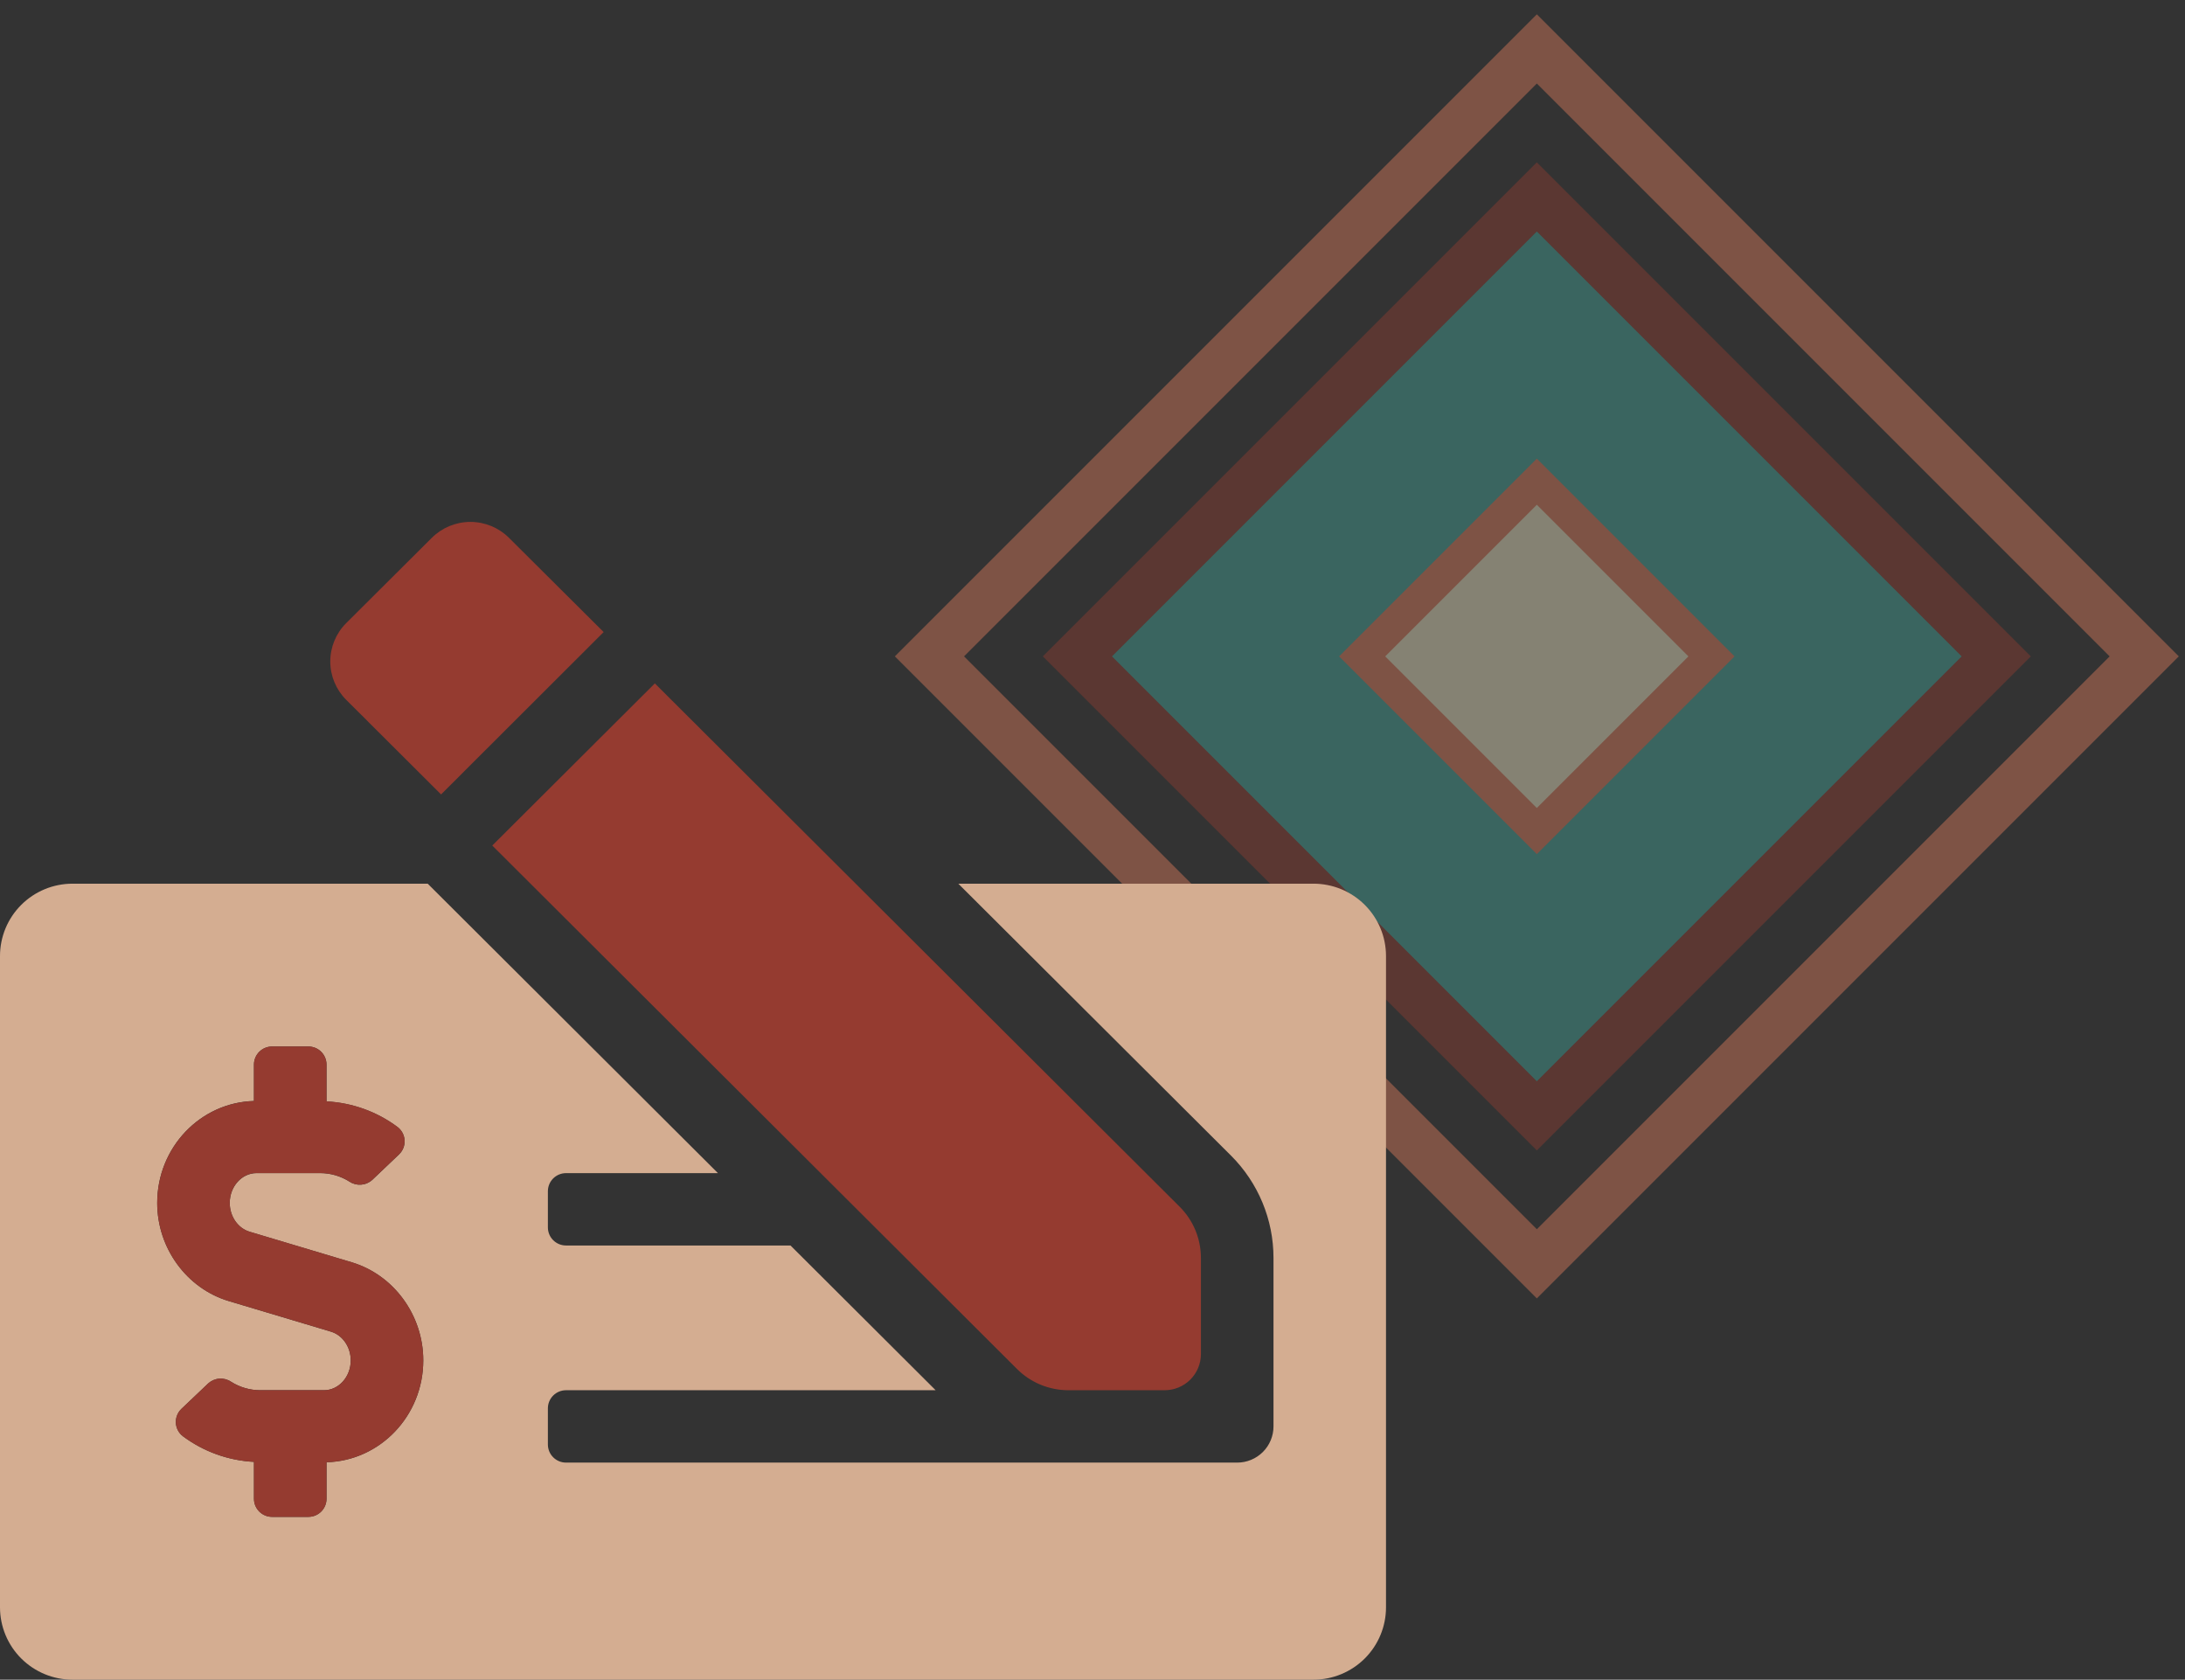
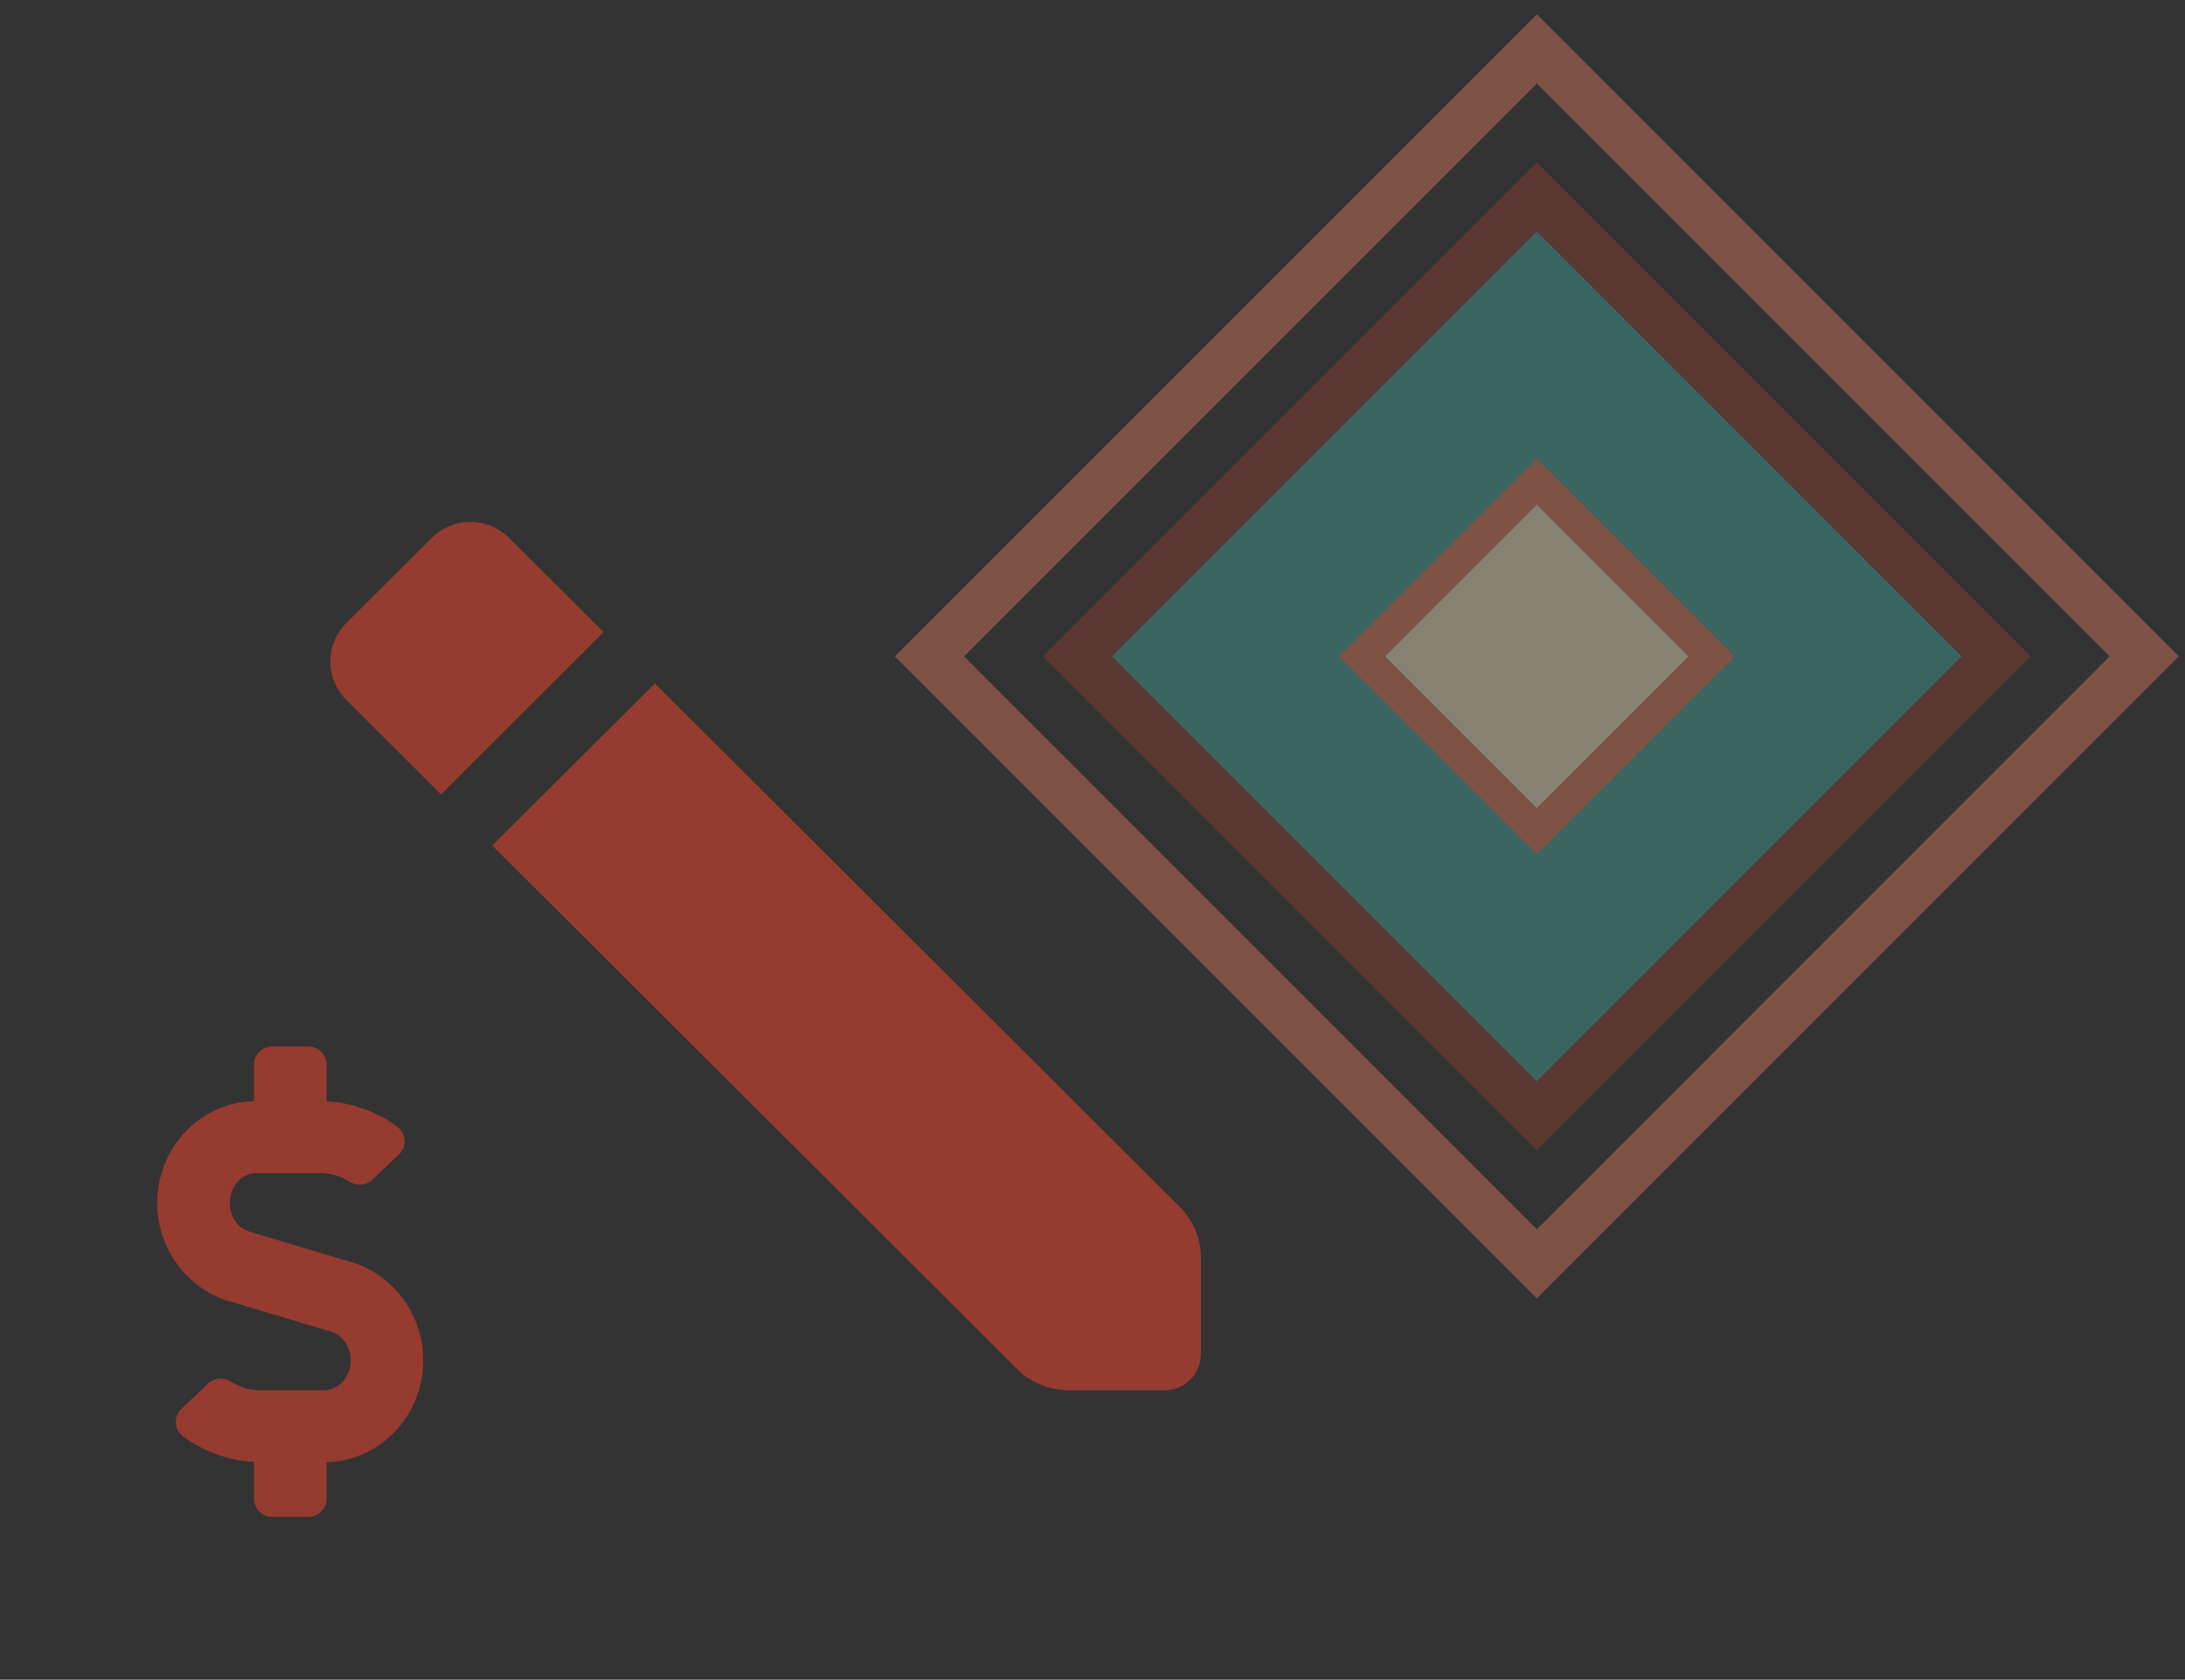
<svg xmlns="http://www.w3.org/2000/svg" width="134" height="103" viewBox="0 0 134 103" fill="none">
  <rect x="0" y="0" width="134" height="103" fill="#333333" stroke="none" />
  <g opacity="0.4">
    <rect x="94.25" y="3" width="52.679" height="52.679" transform="rotate(45 94.25 3)" stroke="#EE815F" stroke-width="3" />
    <rect x="94.249" y="12.074" width="39.847" height="39.847" transform="rotate(45 94.249 12.074)" fill="#44AFA3" stroke="#953B30" stroke-width="3" />
    <rect x="94.249" y="29.538" width="15.149" height="15.149" transform="rotate(45 94.249 29.538)" fill="#FEF8D2" stroke="#EE815F" stroke-width="2" />
  </g>
  <g clip-path="url(#clip0_457_7)">
-     <path d="M80.55 54.188H58.77L75.495 70.863C77.164 72.528 78.101 74.785 78.1 77.139V87.469C78.1 88.057 77.866 88.621 77.448 89.038C77.031 89.454 76.465 89.688 75.875 89.688H34.712C34.417 89.688 34.135 89.571 33.926 89.363C33.717 89.154 33.6 88.872 33.6 88.578V86.359C33.6 86.065 33.717 85.783 33.926 85.575C34.135 85.367 34.417 85.25 34.712 85.25H57.38L48.48 76.375H34.712C34.417 76.375 34.135 76.258 33.926 76.05C33.717 75.842 33.6 75.56 33.6 75.266V73.047C33.6 72.753 33.717 72.471 33.926 72.262C34.135 72.054 34.417 71.938 34.712 71.938H44.03L26.23 54.188H4.45C3.27 54.188 2.138 54.655 1.303 55.487C0.469 56.319 0 57.448 0 58.625V98.562C0 99.739 0.469 100.868 1.303 101.7C2.138 102.532 3.27 103 4.45 103H80.55C81.73 103 82.862 102.532 83.697 101.7C84.531 100.868 85 99.739 85 98.562V58.625C85 57.448 84.531 56.319 83.697 55.487C82.862 54.655 81.73 54.188 80.55 54.188ZM20.025 89.667V91.906C20.025 92.201 19.908 92.483 19.699 92.691C19.491 92.899 19.208 93.016 18.913 93.016H16.688C16.392 93.016 16.11 92.899 15.901 92.691C15.692 92.483 15.575 92.201 15.575 91.906V89.643C13.996 89.561 12.478 89.013 11.213 88.069C11.086 87.971 10.982 87.846 10.908 87.704C10.834 87.562 10.792 87.406 10.784 87.246C10.777 87.086 10.804 86.926 10.864 86.778C10.925 86.629 11.016 86.496 11.133 86.386L12.767 84.834C12.957 84.662 13.198 84.558 13.454 84.539C13.71 84.521 13.964 84.589 14.176 84.733C14.71 85.069 15.328 85.249 15.959 85.25H19.868C20.772 85.25 21.509 84.429 21.509 83.421C21.509 82.596 21.007 81.869 20.289 81.656L14.031 79.784C11.446 79.01 9.64 76.532 9.64 73.762C9.64 70.362 12.289 67.6 15.574 67.513V65.281C15.574 64.987 15.691 64.705 15.899 64.497C16.108 64.289 16.391 64.172 16.686 64.172H18.911C19.206 64.172 19.489 64.289 19.698 64.497C19.906 64.705 20.024 64.987 20.024 65.281V67.54C21.602 67.621 23.121 68.169 24.386 69.114C24.619 69.295 24.77 69.56 24.806 69.852C24.843 70.144 24.762 70.438 24.581 70.67C24.546 70.716 24.507 70.758 24.465 70.798L22.831 72.353C22.642 72.525 22.4 72.629 22.145 72.647C21.889 72.665 21.635 72.598 21.423 72.455C20.889 72.118 20.271 71.938 19.64 71.938H15.731C14.827 71.938 14.09 72.758 14.09 73.767C14.09 74.592 14.592 75.318 15.309 75.532L21.567 77.404C24.152 78.178 25.959 80.652 25.959 83.421C25.959 86.818 23.31 89.579 20.025 89.667Z" fill="#D4AD91" />
    <path d="M31.205 32.971C30.577 32.352 29.73 32.004 28.848 32.004C27.965 32.004 27.118 32.352 26.491 32.971L21.223 38.218C20.603 38.841 20.255 39.684 20.255 40.562C20.255 41.439 20.603 42.282 21.223 42.905L27.05 48.715L37.02 38.759L31.205 32.971ZM72.348 74.001L40.16 41.907L30.19 51.849L62.369 83.946C62.782 84.359 63.272 84.686 63.812 84.91C64.351 85.134 64.93 85.249 65.514 85.25H71.424C72.014 85.25 72.581 85.016 72.998 84.6C73.415 84.184 73.649 83.62 73.649 83.031V77.139C73.65 75.962 73.182 74.834 72.348 74.001ZM21.567 77.4L15.309 75.528C14.591 75.314 14.089 74.588 14.089 73.762C14.089 72.754 14.826 71.933 15.73 71.933H19.639C20.271 71.934 20.889 72.113 21.422 72.451C21.634 72.594 21.889 72.661 22.144 72.643C22.399 72.624 22.641 72.521 22.831 72.349L24.465 70.793C24.507 70.754 24.545 70.712 24.58 70.666C24.761 70.434 24.842 70.139 24.806 69.848C24.769 69.556 24.618 69.291 24.385 69.11C23.121 68.165 21.603 67.617 20.024 67.536V65.281C20.024 64.987 19.907 64.705 19.699 64.497C19.49 64.289 19.207 64.172 18.912 64.172H16.687C16.392 64.172 16.109 64.289 15.9 64.497C15.692 64.705 15.574 64.987 15.574 65.281V67.517C12.29 67.604 9.641 70.366 9.641 73.766C9.641 76.54 11.448 79.01 14.032 79.784L20.29 81.656C21.008 81.869 21.51 82.596 21.51 83.421C21.51 84.429 20.773 85.25 19.869 85.25H15.958C15.327 85.249 14.709 85.069 14.175 84.733C13.963 84.589 13.709 84.521 13.454 84.539C13.198 84.558 12.956 84.662 12.767 84.834L11.133 86.386C11.016 86.495 10.924 86.629 10.864 86.778C10.804 86.926 10.776 87.086 10.784 87.246C10.791 87.406 10.834 87.562 10.908 87.704C10.981 87.846 11.085 87.971 11.212 88.069C12.477 89.013 13.996 89.561 15.574 89.643V91.906C15.574 92.2 15.692 92.483 15.9 92.691C16.109 92.899 16.392 93.016 16.687 93.016H18.912C19.207 93.016 19.49 92.899 19.699 92.691C19.907 92.483 20.024 92.2 20.024 91.906V89.667C23.309 89.579 25.958 86.818 25.958 83.417C25.958 80.647 24.152 78.178 21.567 77.4Z" fill="#953B30" />
  </g>
  <defs>
    <clipPath id="clip0_457_7">
      <rect width="85" height="71" fill="white" transform="translate(0 32)" />
    </clipPath>
  </defs>
</svg>